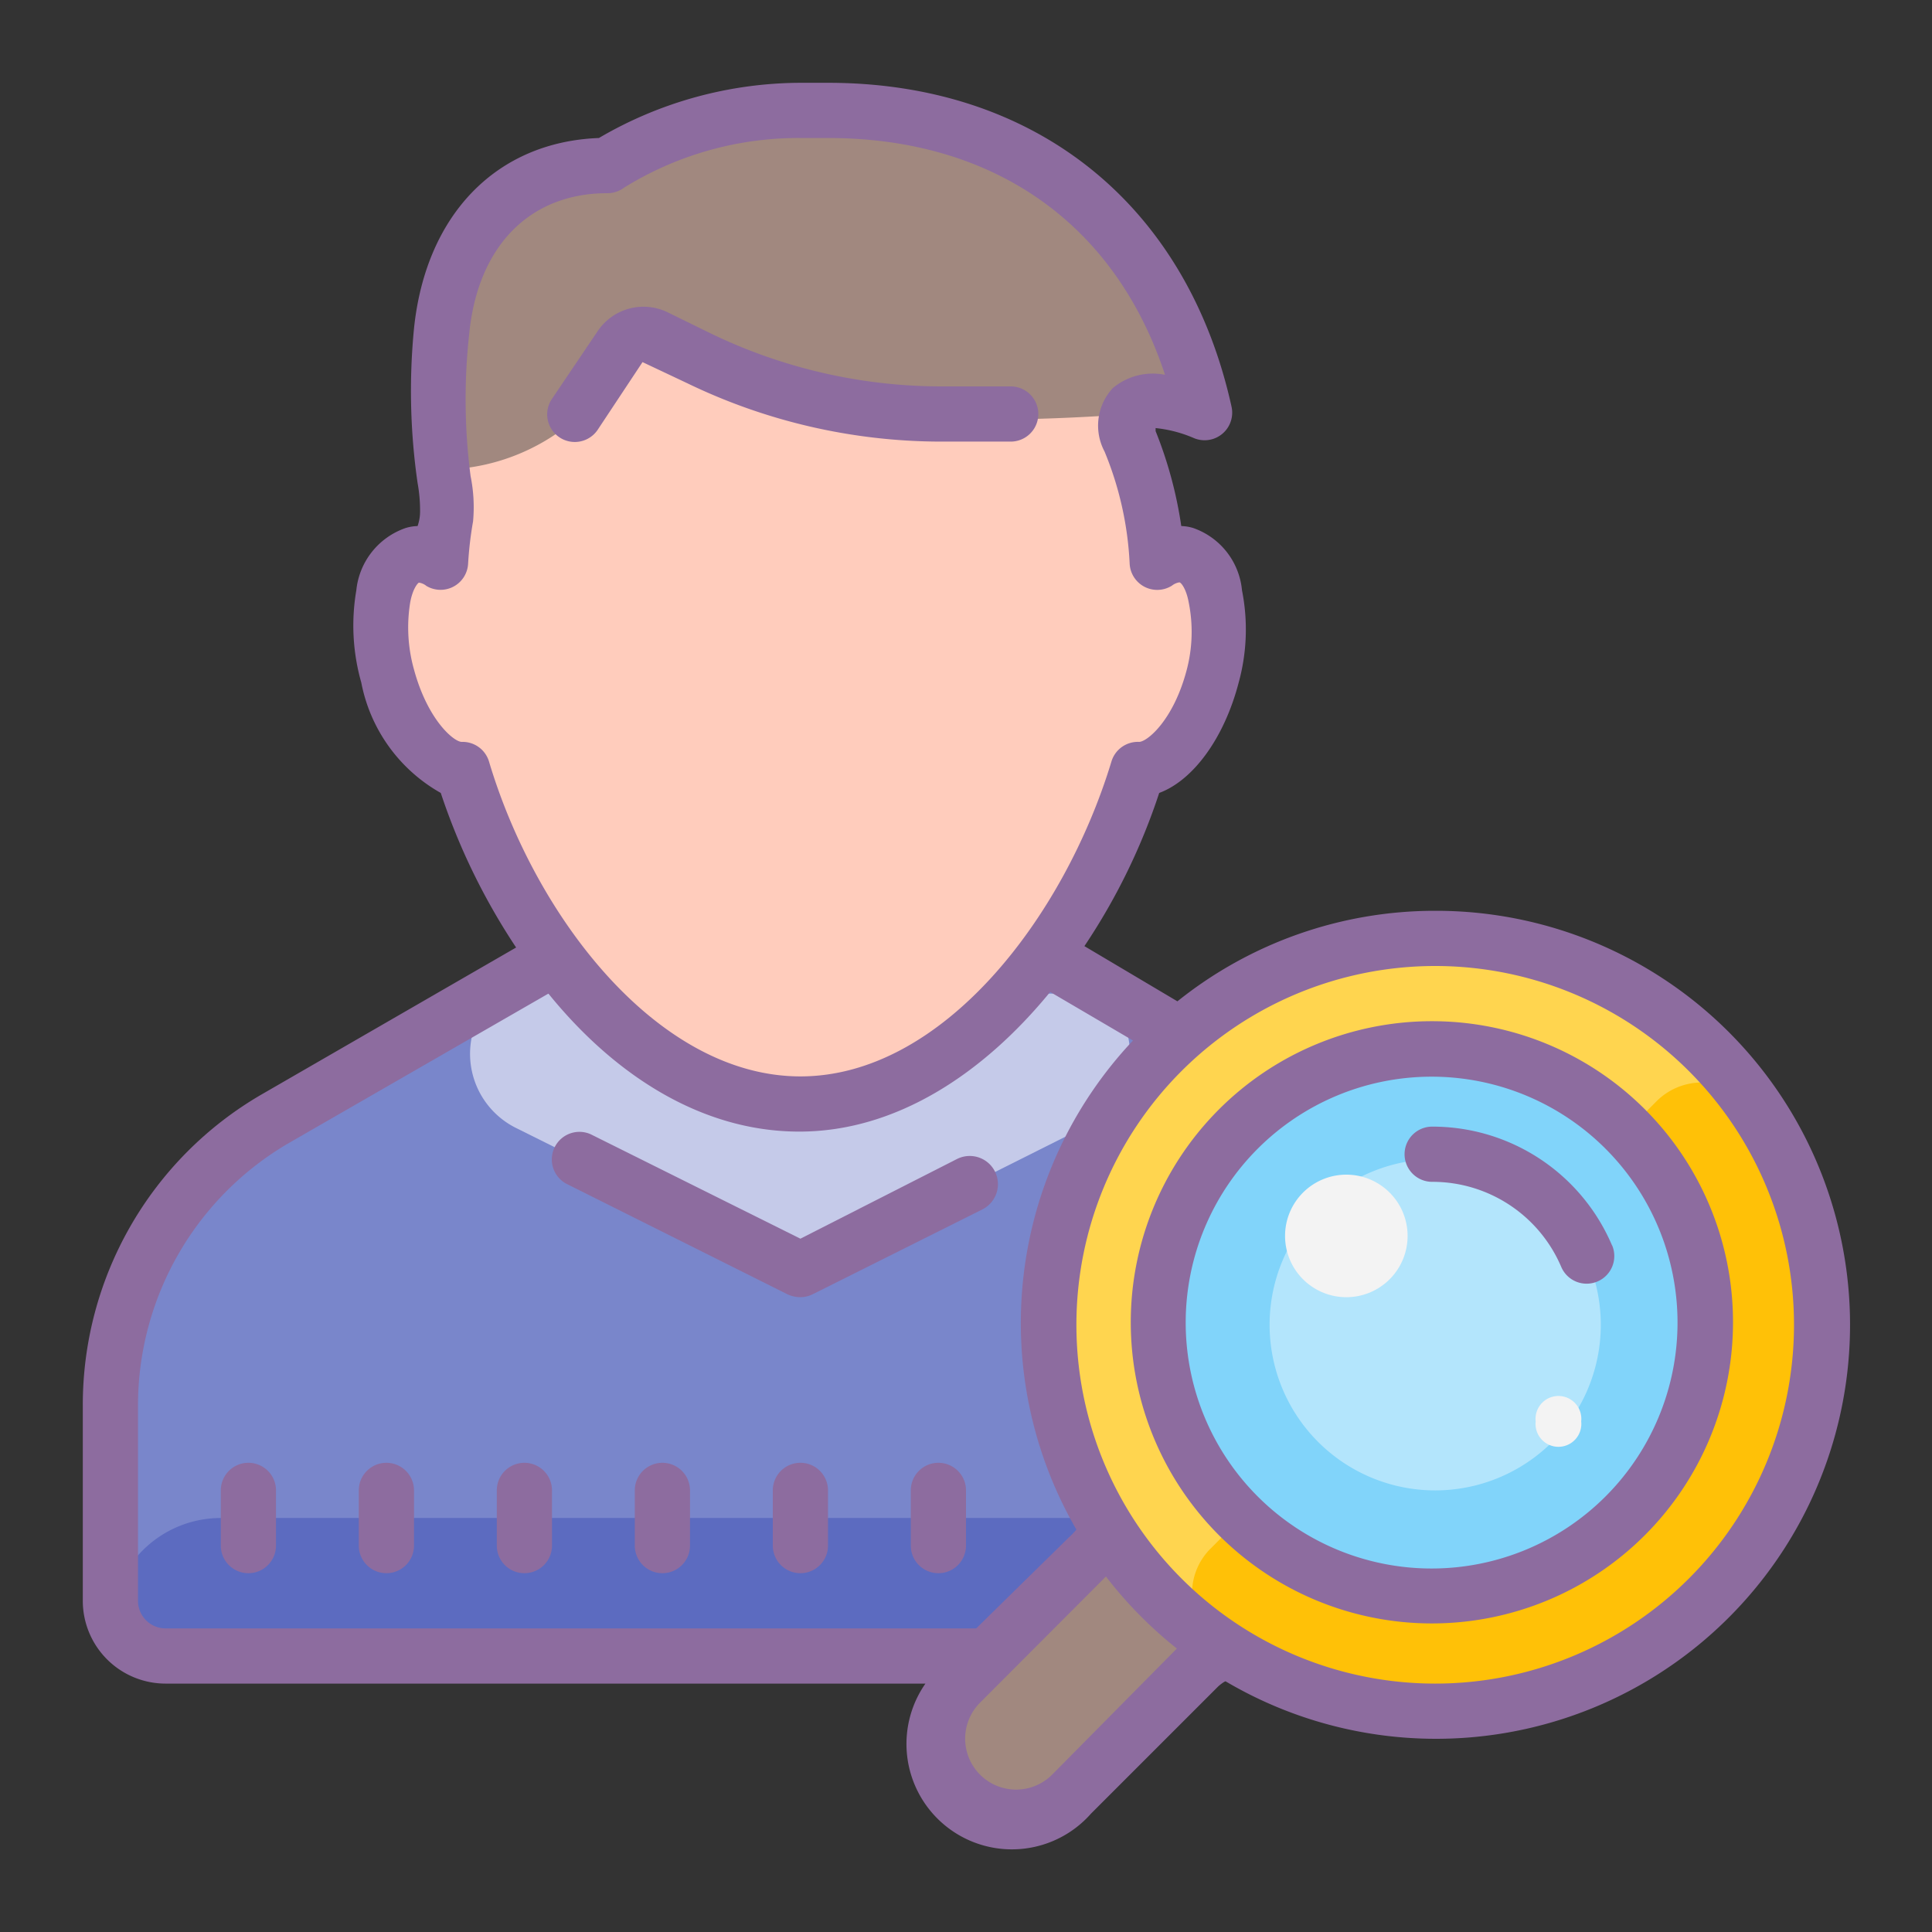
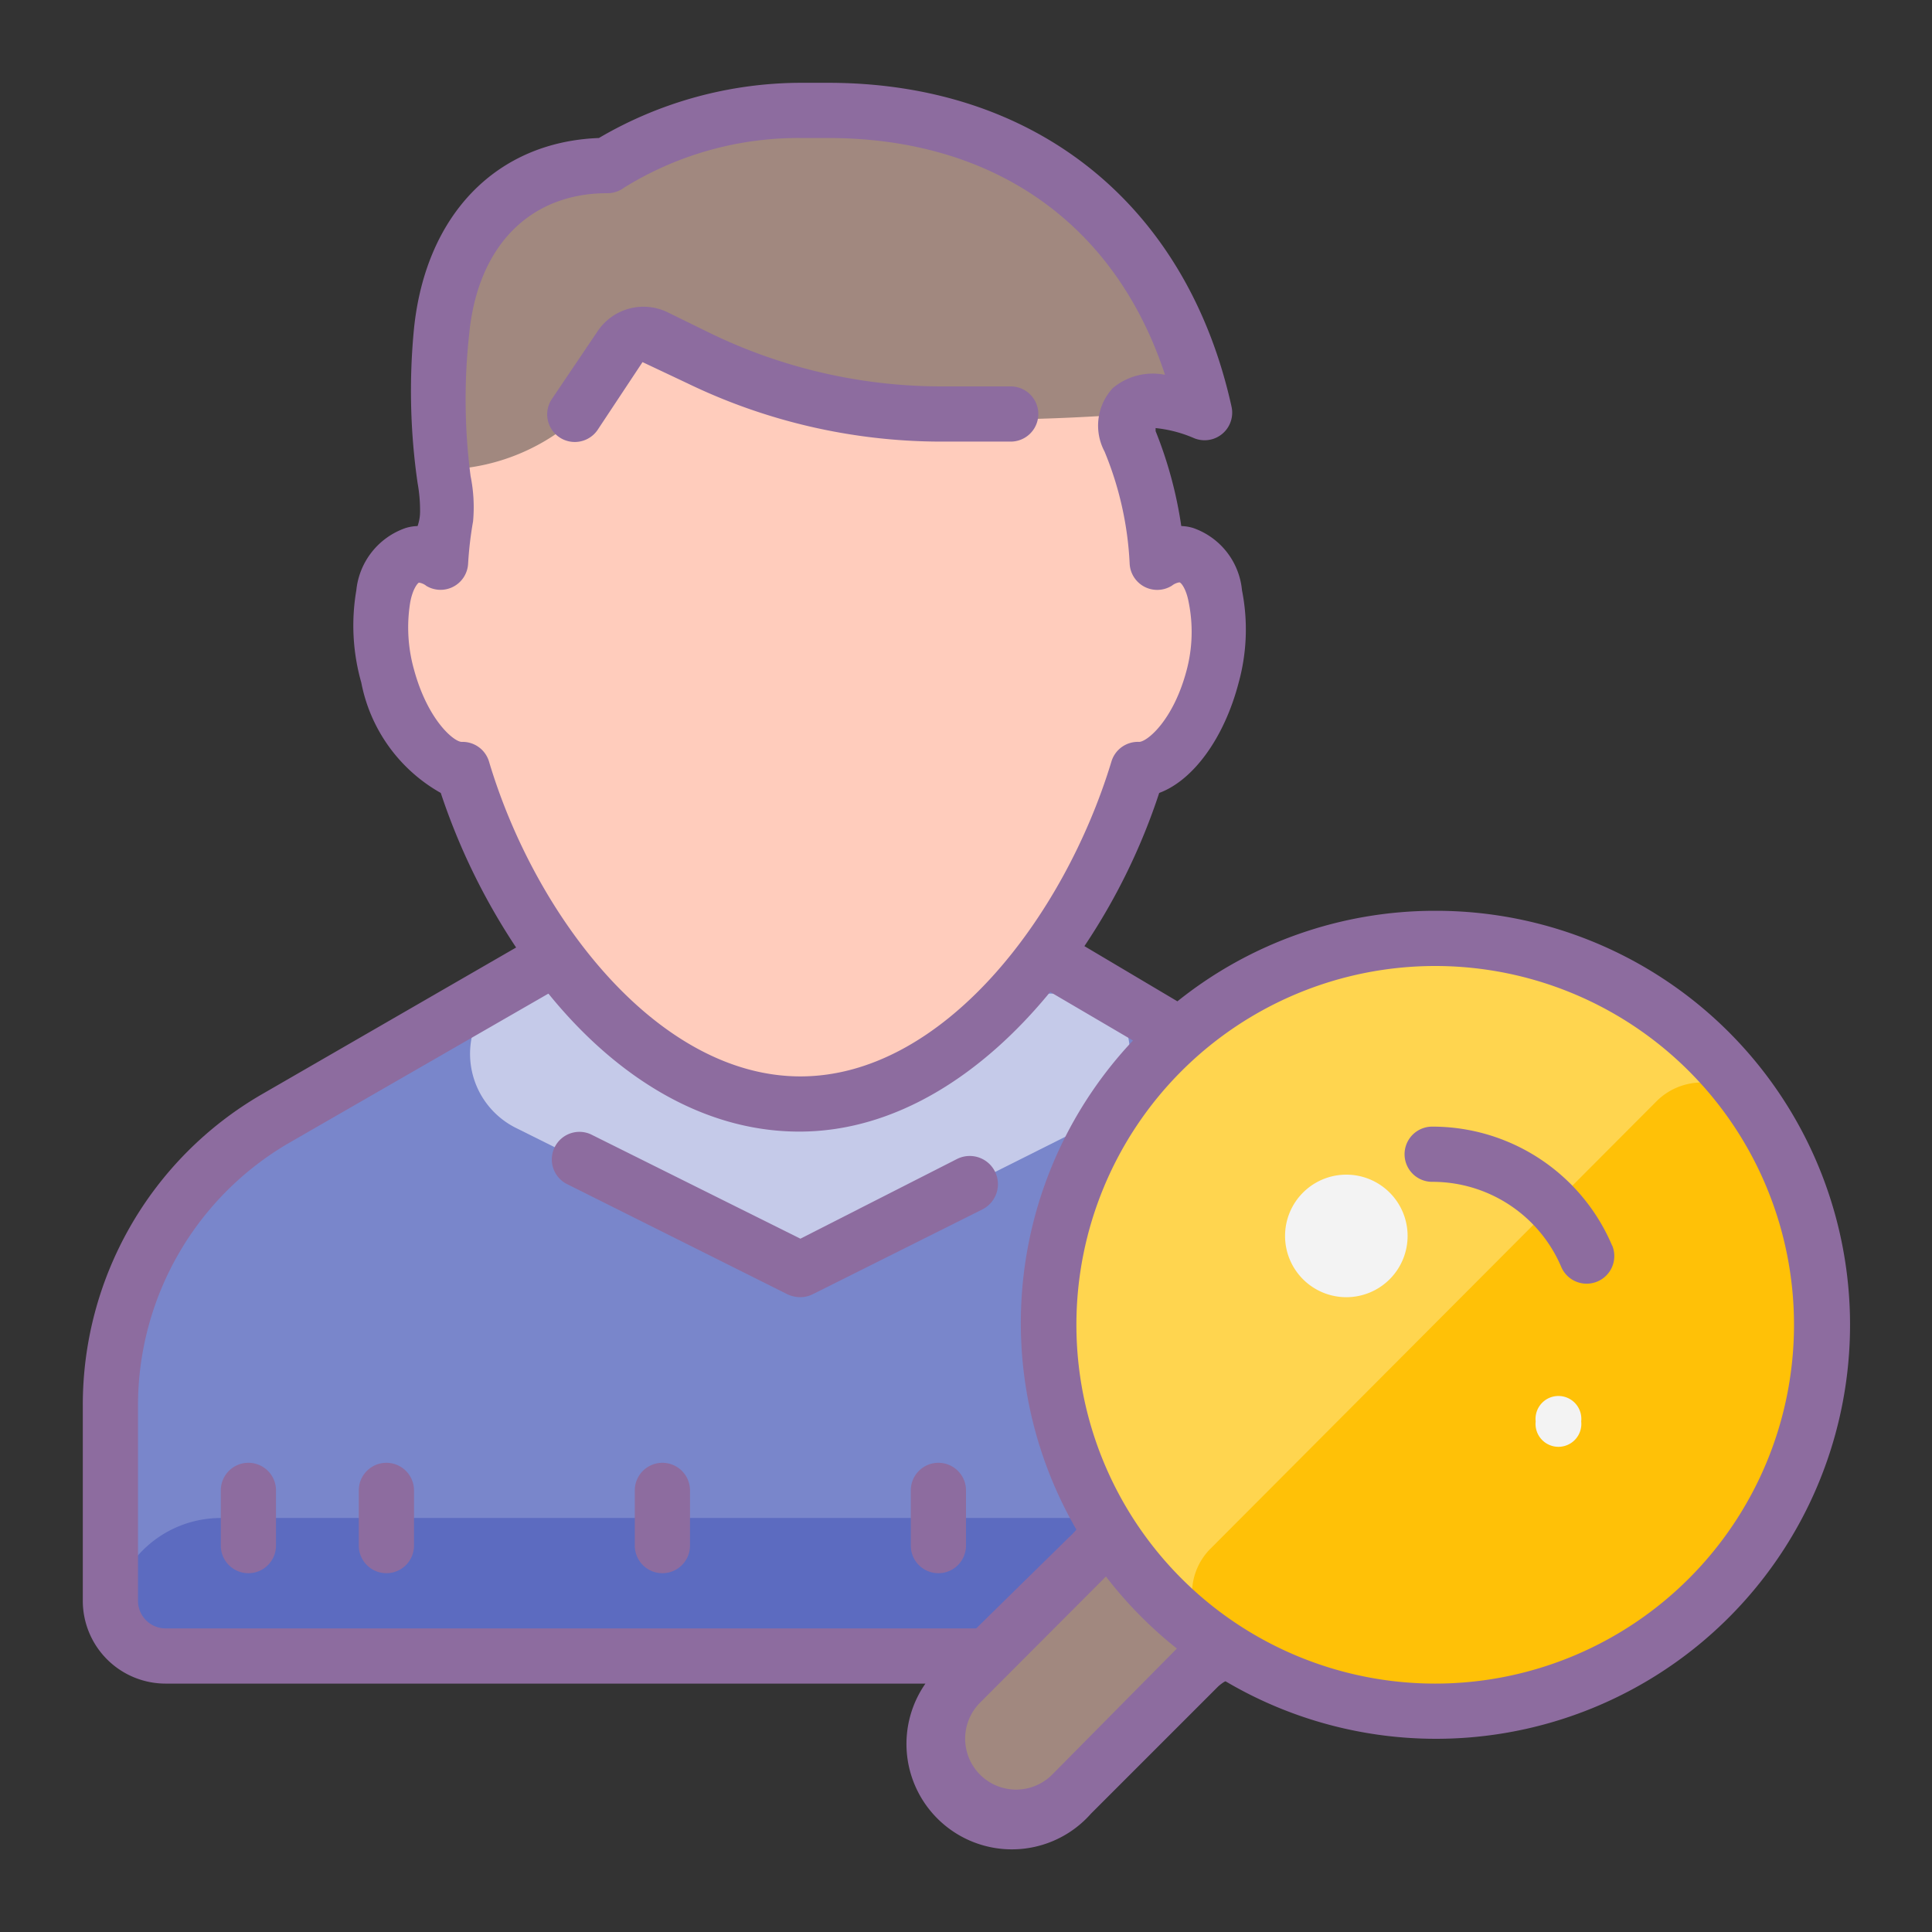
<svg xmlns="http://www.w3.org/2000/svg" id="Layer_1" data-name="Layer 1" viewBox="0 0 70 70">
  <rect x="0" y="0" width="70" height="70" fill="#333333" stroke="none" />
  <defs>
    <style>.cls-1{fill:none;}.cls-2{fill:#7986cb;}.cls-3{fill:#c5cae9;}.cls-4{fill:#5c6bc0;}.cls-5{fill:#ffccbc;}.cls-6{fill:#a1887f;}.cls-7{fill:#ffd54f;}.cls-8{fill:#ffc107;}.cls-9{fill:#81d4fa;}.cls-10{fill:#b3e5fc;}.cls-11{fill:#f3f3f3;}.cls-12{fill:#8d6c9f;}</style>
  </defs>
  <path class="cls-1" d="M3,67V3H67V67Z" />
  <g id="surface1">
    <path class="cls-2" d="M4.39,58.32V51a11.38,11.38,0,0,1,5.66-9.81l9.72-5.62c2.5,3.06,5.75,5.21,9.37,5.21S35,37.65,37.5,34.6l9,5L40,55l-4,4.35H5.43a1,1,0,0,1-.74-.29A1,1,0,0,1,4.39,58.32Z" />
    <path class="cls-3" d="M39.25,40.86,29,46,18.68,40.86a3,3,0,0,1-.77-4.8L18,36H40l.06.06a3,3,0,0,1-.77,4.8Z" />
    <path class="cls-4" d="M40,55H8a4,4,0,0,0-4,4,1,1,0,0,0,1,1H36Z" />
    <path class="cls-5" d="M16,27.13c-.3,0-1.3-.82-1.83-2.77s0-3.27.19-3.33c0,0,1.9-.33,1.93-.71a11.14,11.14,0,0,1,.18-1.63A6.27,6.27,0,0,0,16.41,17a23,23,0,0,1-.13-5.44c.34-3.38,2.33-5.39,5.31-5.39a1.14,1.14,0,0,0,.64-.21A12.7,12.7,0,0,1,29,4H30c6.43,0,11,3.28,13,9.07-.73-.08-.5.43-1,.93s-1.78.7-1.3,2a13.28,13.28,0,0,1,1,4.31c0,.38,1.89-.29,1.91-.29.27.09.73,2.37.19,4.33S42.27,27.12,42,27.12a1.09,1.09,0,0,0-1,.76c-1.77,6-6.43,12.05-11.92,12.05s-10.21-6.06-12-12A1,1,0,0,0,16,27.13Z" />
    <path class="cls-6" d="M16.41,17A7.47,7.47,0,0,0,23,12c3,1,4,4,18,3,1.4-.1,1.61.39,2,0s-.71-2,0-1.93C41.07,7.28,36.43,4,30,4H29a12.78,12.78,0,0,0-6.75,1.9,1.08,1.08,0,0,1-.62.21c-3,0-5,2-5.32,5.39a22.52,22.52,0,0,0,.14,5.44Z" />
    <path class="cls-7" d="M66,48A14,14,0,1,1,52,34,14,14,0,0,1,66,48Z" />
    <path class="cls-8" d="M43.89,56.08,60,39.92a2.32,2.32,0,0,1,1.86-.69,2.29,2.29,0,0,1,1.71,1A14,14,0,0,1,44.2,59.65a2.31,2.31,0,0,1-1-1.72A2.28,2.28,0,0,1,43.89,56.08Z" />
-     <path class="cls-9" d="M62,48A10,10,0,1,1,52,38,10,10,0,0,1,62,48Z" />
-     <path class="cls-10" d="M58,48a6,6,0,1,1-6-6A6,6,0,0,1,58,48Z" />
    <path class="cls-11" d="M51,44.78a2.22,2.22,0,1,1-2.21-2.22A2.22,2.22,0,0,1,51,44.78Z" />
    <path class="cls-11" d="M57.29,51.5a.83.83,0,1,1-1.65,0,.83.83,0,1,1,1.65,0Z" />
    <path class="cls-6" d="M37.47,66.5l-4-4,7-7,4,4Z" />
    <path class="cls-12" d="M34,53a1,1,0,0,0-1,1v2a1,1,0,0,0,2,0V54A1,1,0,0,0,34,53Z" />
-     <path class="cls-12" d="M29,53a1,1,0,0,0-1,1v2a1,1,0,0,0,2,0V54A1,1,0,0,0,29,53Z" />
    <path class="cls-12" d="M24,53a1,1,0,0,0-1,1v2a1,1,0,0,0,2,0V54A1,1,0,0,0,24,53Z" />
-     <path class="cls-12" d="M19,53a1,1,0,0,0-1,1v2a1,1,0,0,0,2,0V54A1,1,0,0,0,19,53Z" />
    <path class="cls-12" d="M14,53a1,1,0,0,0-1,1v2a1,1,0,0,0,2,0V54A1,1,0,0,0,14,53Z" />
    <path class="cls-12" d="M9,53a1,1,0,0,0-1,1v2a1,1,0,0,0,2,0V54A1,1,0,0,0,9,53Z" />
    <path class="cls-12" d="M24.89,13.88A21.15,21.15,0,0,0,34.07,16h2.55a1,1,0,0,0,0-2H34.07a19.21,19.21,0,0,1-8.32-1.92l-1.55-.76a2,2,0,0,0-2.56.7L20,14.45a1,1,0,1,0,1.67,1.1l1.61-2.43Z" />
    <path class="cls-12" d="M29,47a1,1,0,0,0,.45-.11l6.16-3.08A1,1,0,1,0,34.66,42L29,44.88,21.41,41.1a1,1,0,0,0-1.31.46,1,1,0,0,0,.42,1.33l8,4A1.14,1.14,0,0,0,29,47Z" />
    <path class="cls-12" d="M52,33a14.91,14.91,0,0,0-9.34,3.28l-3.37-2A22.64,22.64,0,0,0,42,28.73c1.24-.46,2.36-2,2.88-4A7.26,7.26,0,0,0,45,21.39a2.65,2.65,0,0,0-1.77-2.26,1.61,1.61,0,0,0-.43-.07,15.09,15.09,0,0,0-.93-3.44v-.11a4.69,4.69,0,0,1,1.38.36,1,1,0,0,0,1.37-1.14C43,7.41,37.52,3,30,3H29a14.51,14.51,0,0,0-7.3,2c-3.7.14-6.27,2.76-6.7,6.9a23.33,23.33,0,0,0,.13,5.6,5.55,5.55,0,0,1,.09,1,1.6,1.6,0,0,1-.09.56,1.61,1.61,0,0,0-.43.07,2.67,2.67,0,0,0-1.79,2.26,7.55,7.55,0,0,0,.18,3.34,5.86,5.86,0,0,0,2.88,4,23.43,23.43,0,0,0,2.73,5.6L9.45,39.67A13,13,0,0,0,3,50.92V58a3,3,0,0,0,3,3H33.53a3.82,3.82,0,0,0,6,4.71l4.59-4.59c.08-.08.27-.22.29-.2A15,15,0,1,0,52,33ZM16.73,26.88c-.28,0-1.23-.78-1.73-2.62a5.65,5.65,0,0,1-.14-2.42c.09-.51.28-.72.32-.73a.55.55,0,0,1,.27.12,1,1,0,0,0,1.51-.8,13.2,13.2,0,0,1,.18-1.54,5.64,5.64,0,0,0-.09-1.64A21.65,21.65,0,0,1,17,12.1c.31-3.19,2.2-5.1,5-5.1a1,1,0,0,0,.61-.2A12,12,0,0,1,29,5h1C36,5,40.41,8.1,42.21,13.58a2.26,2.26,0,0,0-1.89.48,2,2,0,0,0-.3,2.3,12.1,12.1,0,0,1,.91,4.07,1,1,0,0,0,1.53.79.59.59,0,0,1,.27-.12c.06,0,.25.23.34.73A5.4,5.4,0,0,1,43,24.26c-.48,1.84-1.44,2.62-1.73,2.62a1,1,0,0,0-1,.71C38.55,33.26,34.14,39,29,39s-9.59-5.74-11.28-11.4A1,1,0,0,0,16.73,26.88ZM5,58V50.92a11,11,0,0,1,5.49-9.52L19.87,36c2.43,3,5.59,5,9.09,5s6.66-2.09,9.09-5.06l3,1.76A14.92,14.92,0,0,0,39,55.42a2.54,2.54,0,0,1-.28.29L35.37,59H6A1,1,0,0,1,5,58Zm33.13,6.29A1.83,1.83,0,0,1,35.5,61.7l4.57-4.58a15.12,15.12,0,0,0,2.57,2.61ZM52,61A13,13,0,1,1,65,48,13,13,0,0,1,52,61Z" />
-     <path class="cls-12" d="M51.87,37A10.91,10.91,0,1,0,62.79,47.91,10.9,10.9,0,0,0,51.87,37Zm0,19.83a8.91,8.91,0,1,1,8.91-8.91A8.91,8.91,0,0,1,51.87,56.83Z" />
-     <path class="cls-12" d="M58.41,45.13a7.07,7.07,0,0,0-6.52-4.31,1,1,0,0,0,0,2,5.07,5.07,0,0,1,4.68,3.09,1,1,0,0,0,1.31.52,1,1,0,0,0,.53-1.31Z" />
+     <path class="cls-12" d="M58.41,45.13a7.07,7.07,0,0,0-6.52-4.31,1,1,0,0,0,0,2,5.07,5.07,0,0,1,4.68,3.09,1,1,0,0,0,1.31.52,1,1,0,0,0,.53-1.31" />
  </g>
</svg>